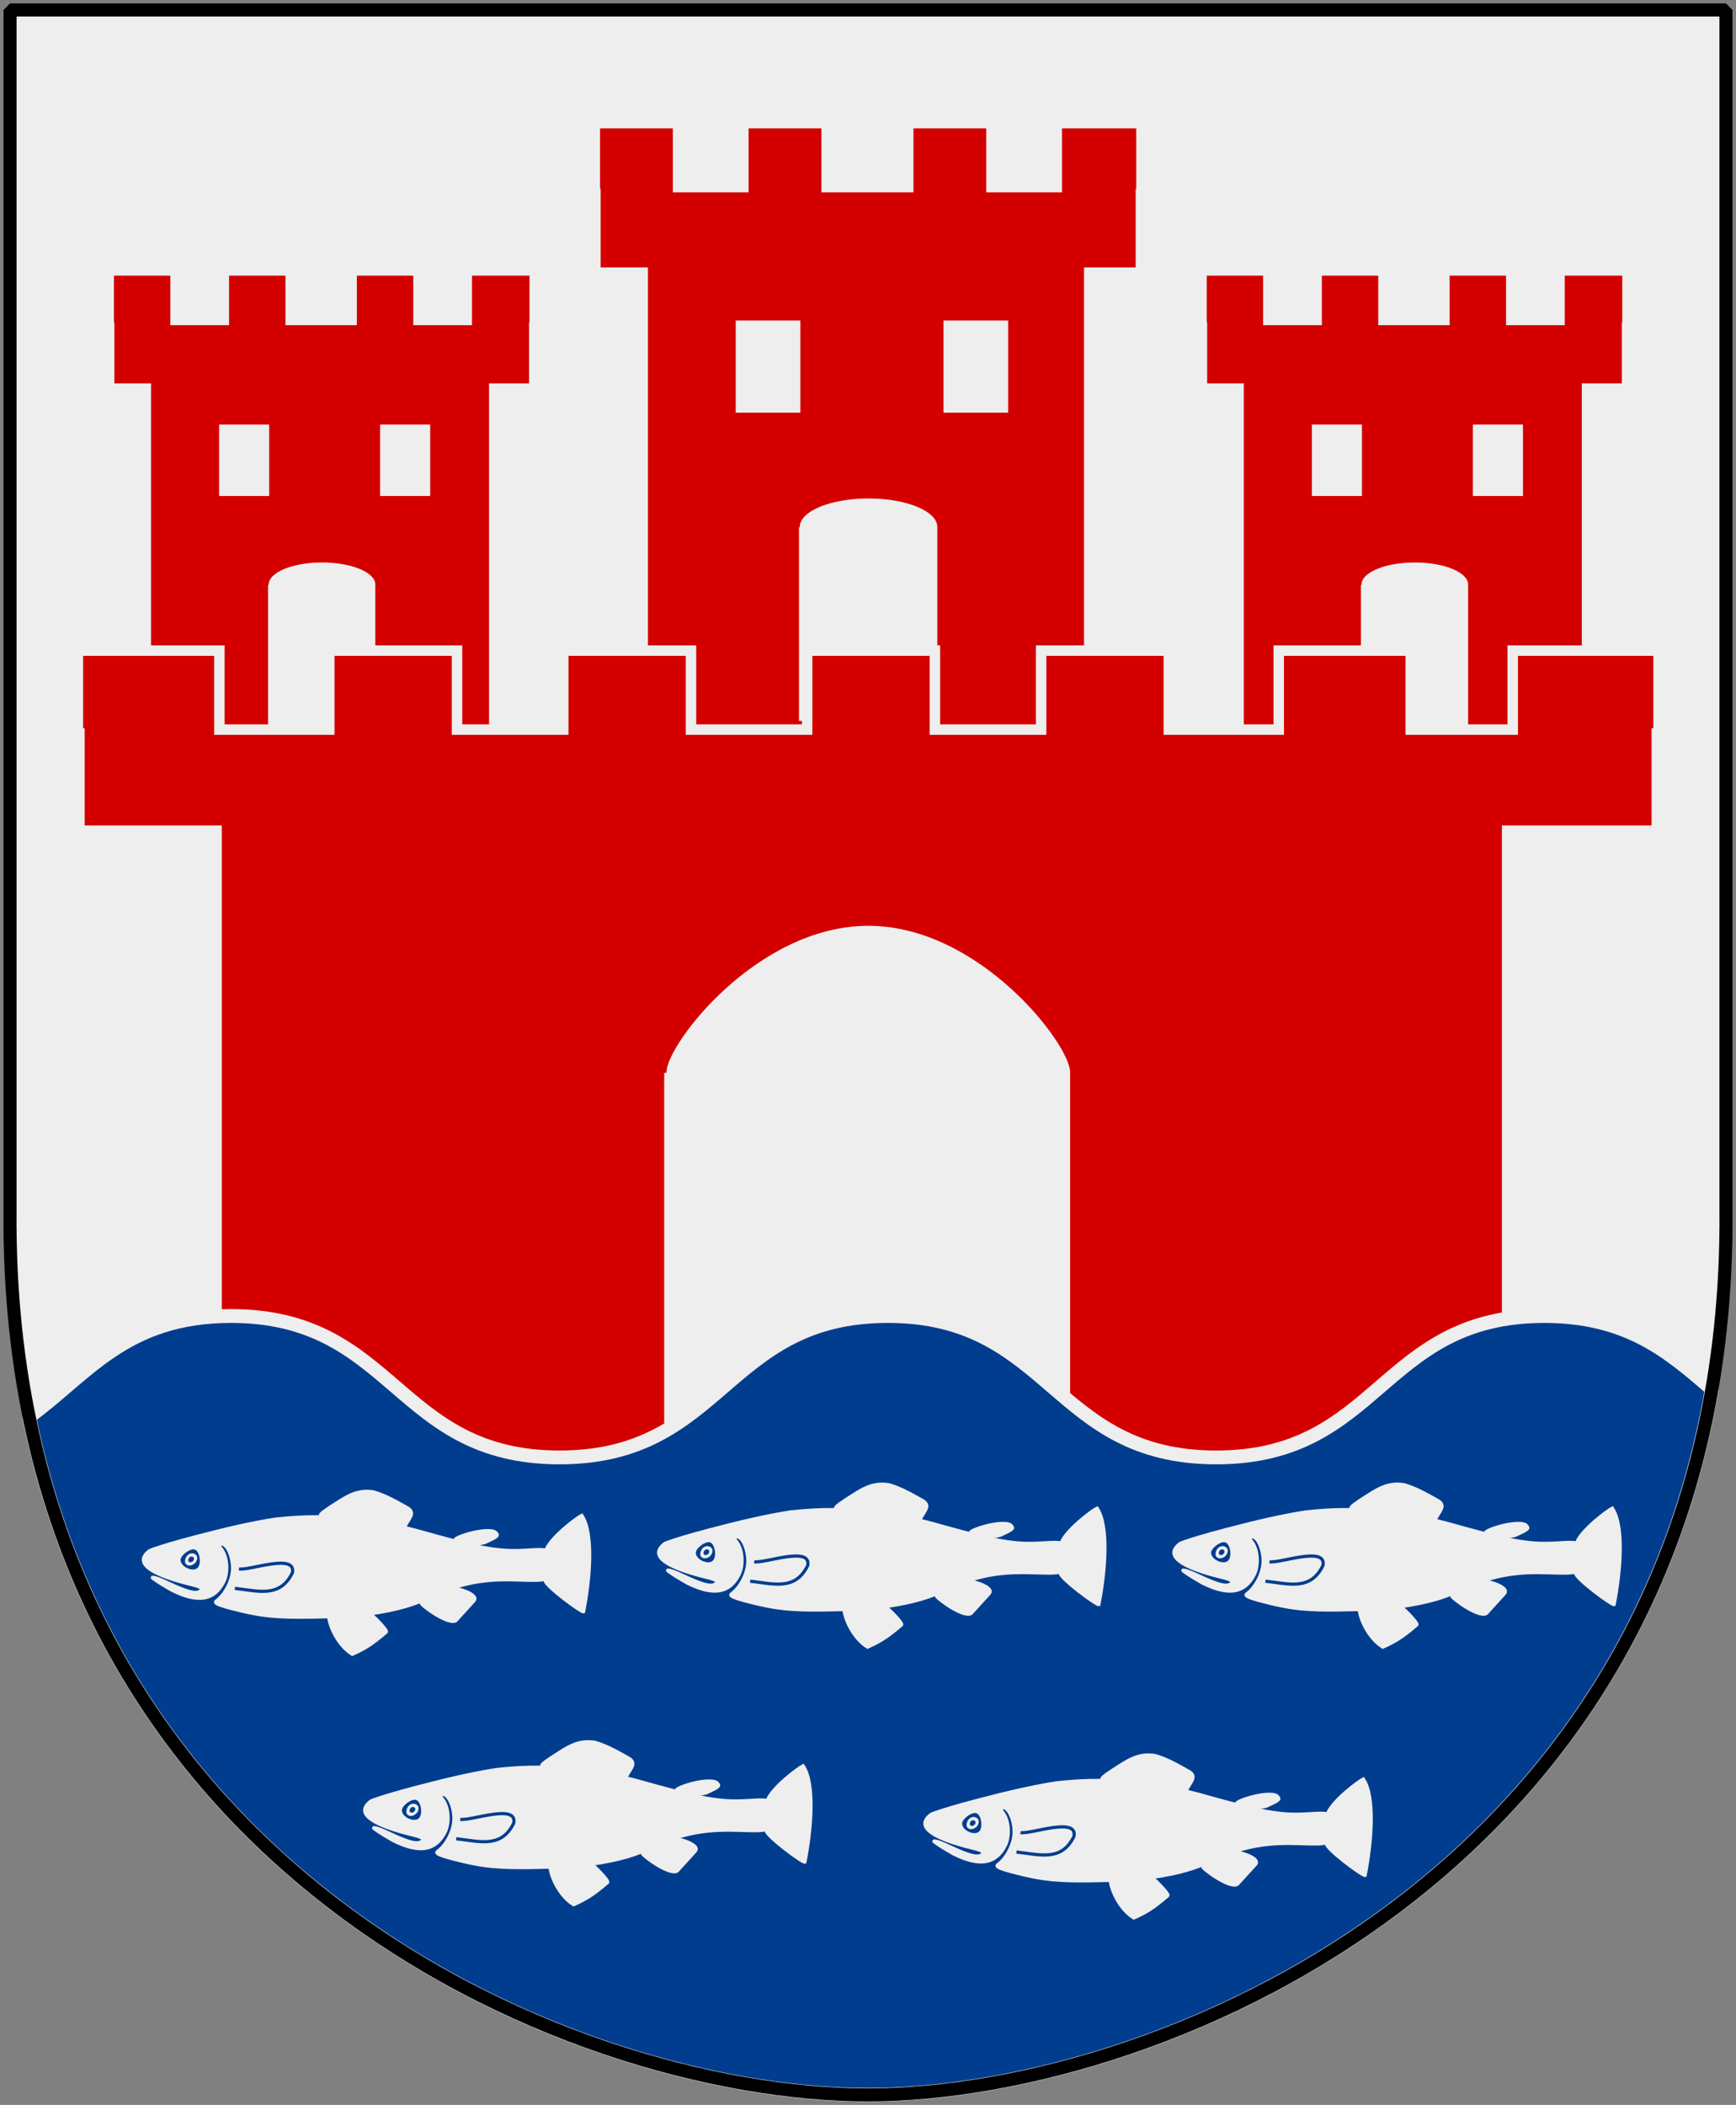
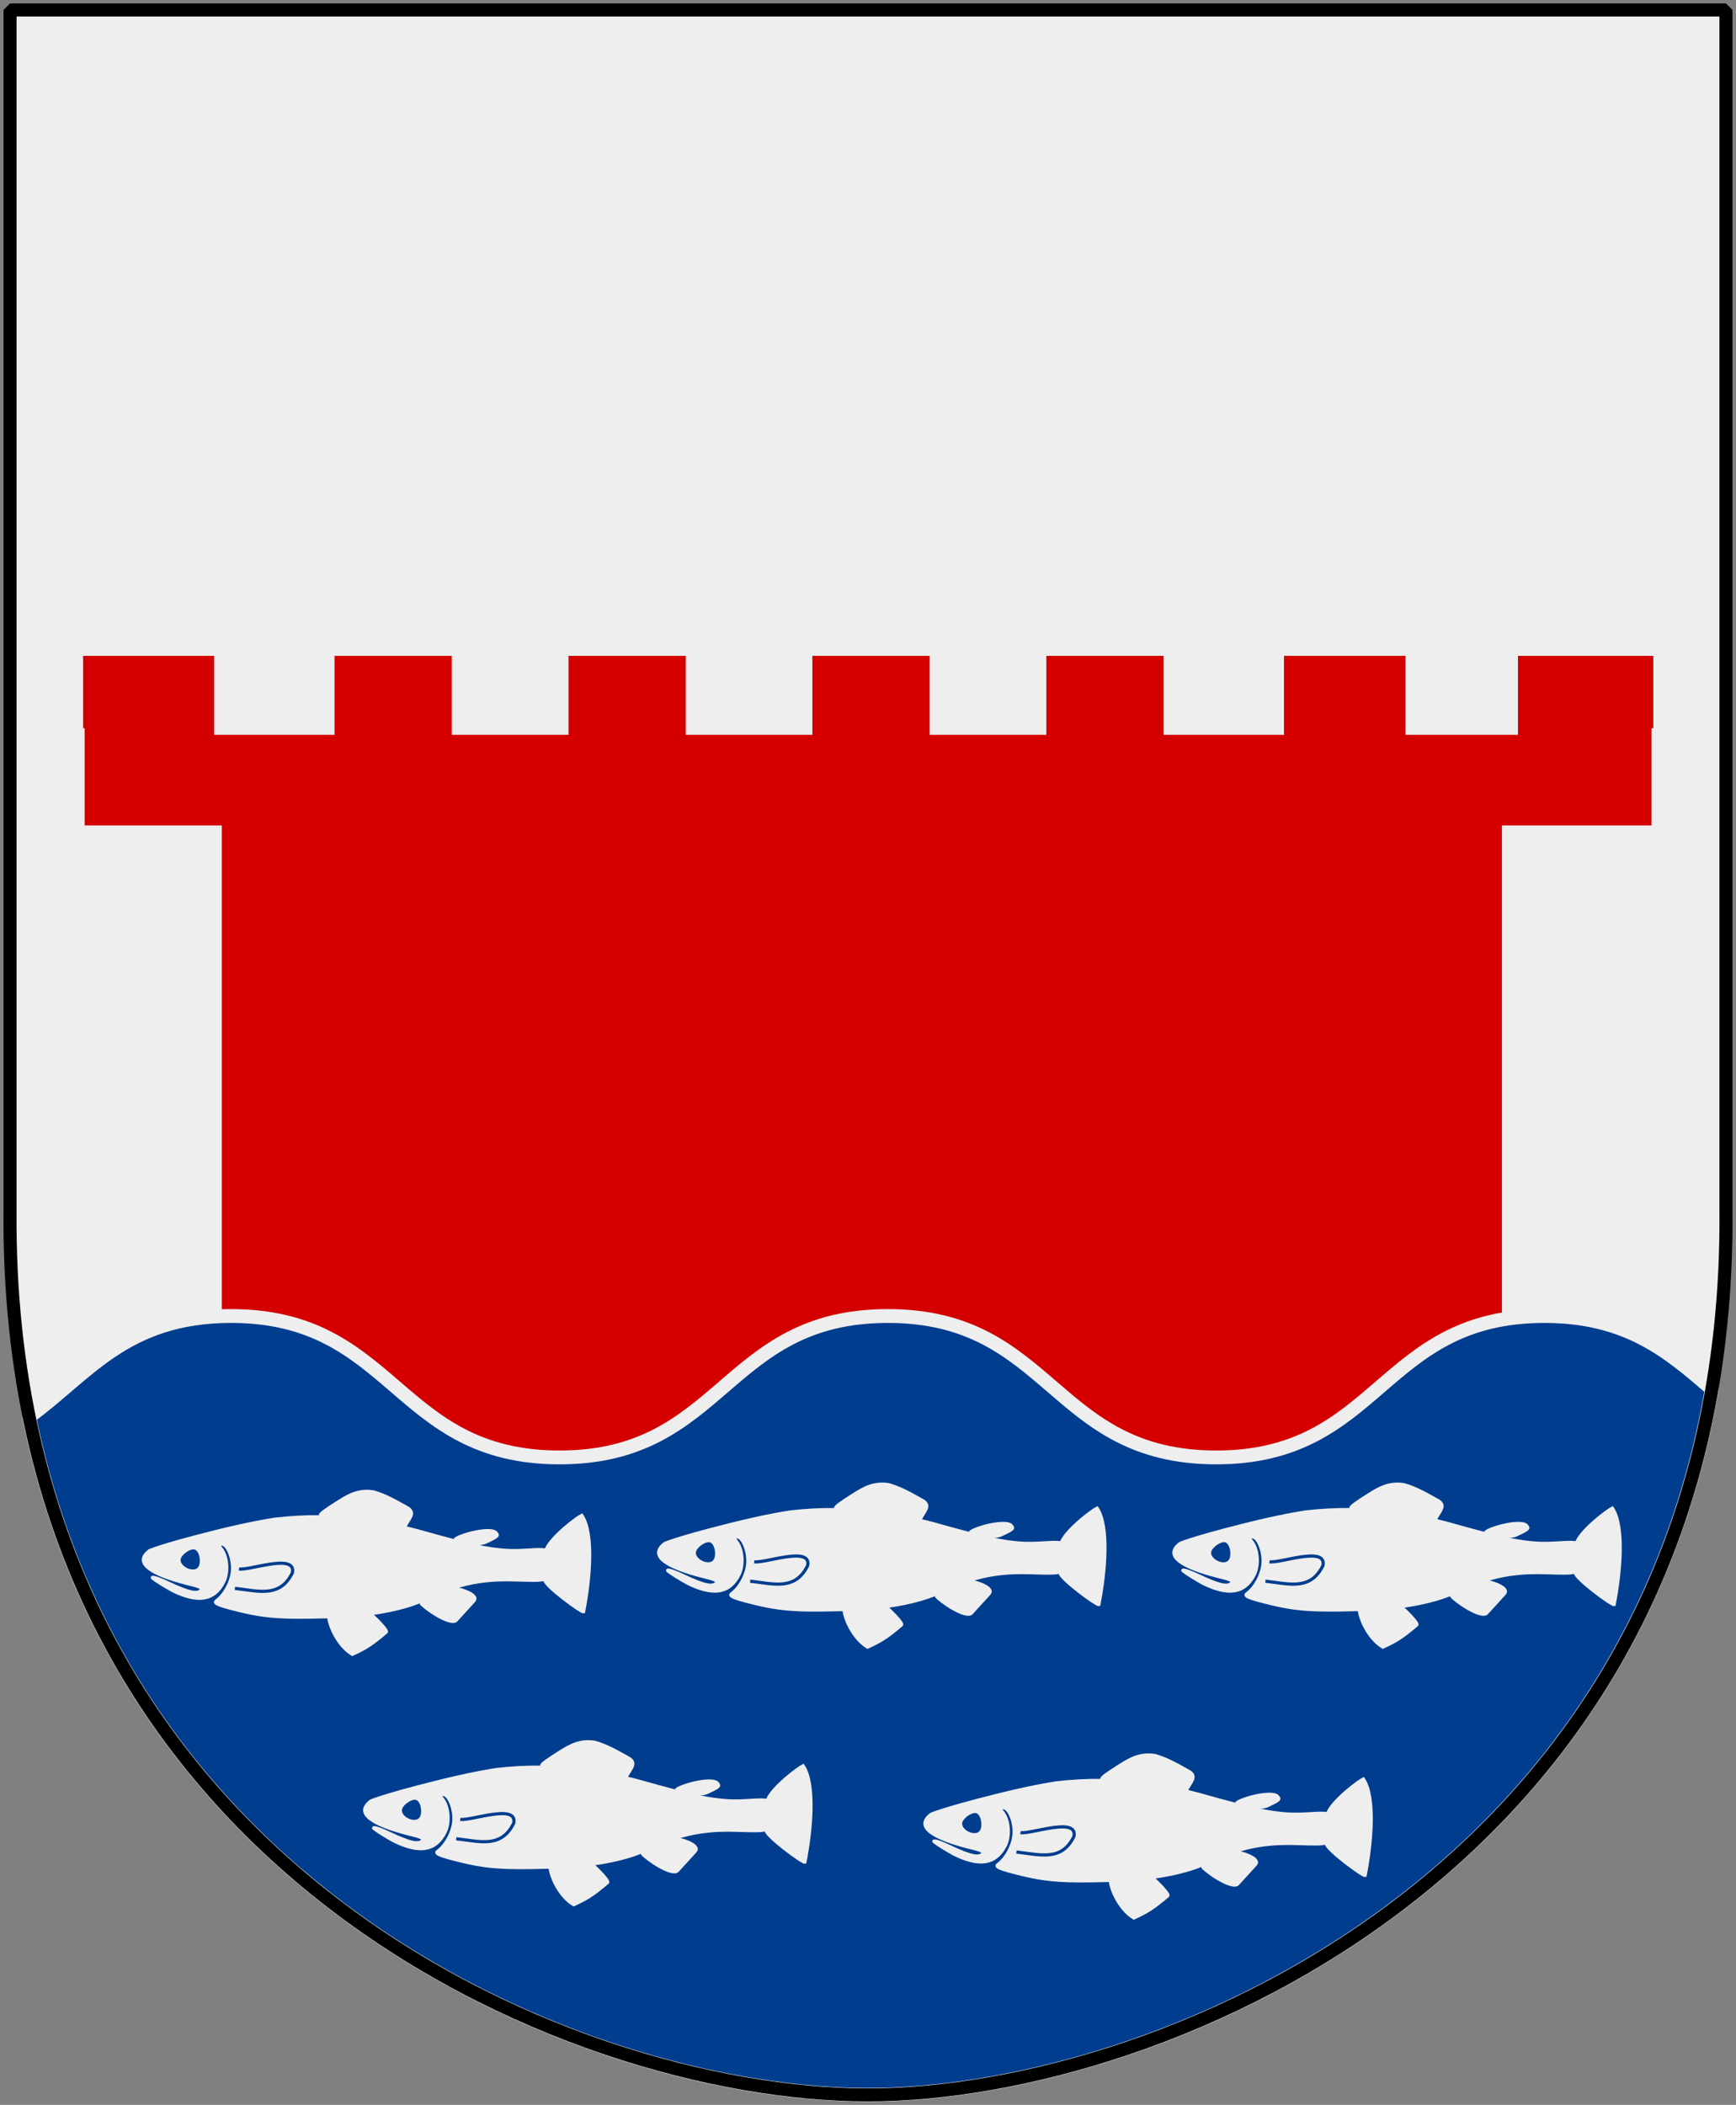
<svg xmlns="http://www.w3.org/2000/svg" xmlns:xlink="http://www.w3.org/1999/xlink" version="1.0" width="251" height="304.2" id="svg4166">
  <rect width="100%" height="100%" fill="#808080" stroke="none" />
  <defs id="defs4168" />
  <path d="M 249.551,1.44 L 125.5,1.44 L 1.45,1.44 L 1.45,174.936 C 0.682,268.657 81.739,302.756 125.5,302.756 C 168.494,302.756 250.318,268.657 249.551,174.936 L 249.551,1.44 z " style="color:#000000;fill:#eeeeee;fill-opacity:1;fill-rule:nonzero;stroke:none;stroke-width:1.888;stroke-linecap:round;stroke-linejoin:bevel;marker:none;marker-start:none;marker-mid:none;marker-end:none;stroke-miterlimit:4;stroke-dashoffset:0;stroke-opacity:1;visibility:visible;display:block" id="Shield" />
  <g transform="matrix(0.886,0,0,0.633,14.28,-11.212)" id="Tower">
-     <path d="M 81.042,46.252 L 81.042,61.573 L 81.137,61.573 L 81.137,79.518 L 88.855,79.518 L 88.855,195.496 L 161.545,195.496 L 161.545,79.518 L 169.973,79.518 L 169.973,61.573 L 170.067,61.573 L 170.067,46.252 L 156.432,46.252 L 156.432,60.857 L 145.59,60.857 L 145.59,46.252 L 132.191,46.252 L 132.191,60.857 L 118.682,60.857 L 118.682,46.252 L 105.283,46.252 L 105.283,60.857 L 94.441,60.857 L 94.441,46.252 L 81.042,46.252 z " style="fill:#d40000;fill-opacity:1;fill-rule:evenodd;stroke:#eeeeee;stroke-width:1.521px;stroke-linecap:butt;stroke-linejoin:miter;stroke-opacity:1" id="Tower-body" />
    <path d="M 103.945,90.888 L 114.492,90.888 L 114.492,111.935 L 103.945,111.935 L 103.945,90.888 z " style="fill:#eeeeee;fill-opacity:1;fill-rule:evenodd;stroke:none;stroke-width:1.527px;stroke-linecap:butt;stroke-linejoin:miter;stroke-opacity:1" id="Window1" />
    <path d="M 137.849,90.888 L 148.396,90.888 L 148.396,111.935 L 137.849,111.935 L 137.849,90.888 z " style="fill:#eeeeee;fill-opacity:1;fill-rule:evenodd;stroke:none;stroke-width:1.527px;stroke-linecap:butt;stroke-linejoin:miter;stroke-opacity:1" id="Window2" />
    <path d="M 125.619,131.514 C 119.423,131.514 114.394,134.426 114.394,138.025 C 114.394,138.057 114.394,138.085 114.394,138.117 L 114.266,138.117 L 114.266,182.298 L 136.843,182.298 L 136.843,138.117 C 136.844,138.085 136.843,138.057 136.843,138.025 C 136.843,134.426 131.814,131.514 125.619,131.514 z " style="fill:#eeeeee;fill-opacity:1;fill-rule:evenodd;stroke:none;stroke-width:1.808;stroke-linecap:square;stroke-linejoin:miter;stroke-miterlimit:4;stroke-dasharray:none;stroke-opacity:1" id="Door" />
  </g>
  <use transform="matrix(0.775,0,0,0.775,-50.763,25.459)" id="Tower-2" x="0" y="0" width="251" height="304.2" xlink:href="#Tower" />
  <use transform="matrix(0.775,0,0,0.775,107.237,25.459)" id="Tower-3" x="0" y="0" width="251" height="304.2" xlink:href="#Tower" />
  <g transform="matrix(0.995,0,0,0.995,-2.6,1.106)" id="Huvudborg">
    <path d="M 13.929,93.389 L 13.929,105.42 L 14.148,105.42 L 14.148,119.545 L 34.085,119.545 L 34.085,210.702 L 221.617,210.702 L 221.617,119.545 L 243.367,119.545 L 243.367,105.42 L 243.617,105.42 L 243.617,93.389 L 222.429,93.389 L 222.429,104.858 L 207.617,104.858 L 207.617,93.389 L 188.429,93.389 L 188.429,104.858 L 172.46,104.858 L 172.46,93.389 L 153.898,93.389 L 153.898,104.858 L 138.46,104.858 L 138.46,93.389 L 119.898,93.389 L 119.898,104.858 L 103.023,104.858 L 103.023,93.389 L 84.46,93.389 L 84.46,104.858 L 69.023,104.858 L 69.023,93.389 L 50.46,93.389 L 50.46,104.858 L 34.492,104.858 L 34.492,93.389 L 13.929,93.389 z " style="fill:#d40000;fill-opacity:1;fill-rule:evenodd;stroke:#eeeeee;stroke-width:1.521px;stroke-linecap:butt;stroke-linejoin:miter;stroke-opacity:1" id="path2336" />
-     <path d="M 128.787,133.359 C 112.6,133.359 99.462,150.601 99.462,154.609 C 99.462,154.644 99.46,154.676 99.462,154.711 L 99.127,154.711 L 99.127,205.803 L 158.112,205.803 L 158.112,154.711 C 158.114,154.676 158.112,154.644 158.112,154.609 C 158.112,150.601 144.973,133.359 128.787,133.359 z " style="fill:#eeeeee;fill-opacity:1;fill-rule:evenodd;stroke:none;stroke-width:2.138;stroke-linecap:square;stroke-linejoin:miter;stroke-miterlimit:4;stroke-dasharray:none;stroke-opacity:1" id="Port" />
  </g>
  <path d="M 33.407,190.188 C 18.043,190.188 12.576,198.722 4.219,204.75 C 18.718,276 86.737,302.75 125.5,302.75 C 164.288,302.75 234.663,275 247.5,200.75 C 241.408,195.53 235.432,190.188 223.281,190.188 C 199.544,190.188 199.581,210.625 175.844,210.625 C 152.107,210.625 152.112,190.188 128.375,190.188 C 104.638,190.188 104.644,210.625 80.906,210.625 C 57.169,210.625 57.144,190.188 33.407,190.188 z " style="color:#000000;fill:#003d8f;fill-opacity:1;fill-rule:nonzero;stroke:#eeeeee;stroke-width:2;stroke-linecap:round;stroke-linejoin:bevel;marker:none;marker-start:none;marker-mid:none;marker-end:none;stroke-miterlimit:4;stroke-dashoffset:0;stroke-opacity:1;visibility:visible;display:block" id="Vagskura" />
  <g transform="matrix(0.462,0,0,0.462,23.747,126.803)" id="Fisk">
    <path d="M 130.671,199.546 C 134.496,205.185 133.209,219.717 131.229,229.738 C 130.481,229.909 119.163,221.603 119.093,219.792 C 120.996,214.163 121.726,215.206 119.583,210.095 C 121.414,206.026 129.301,200.191 130.671,199.546 z " style="fill:#eeeeee;fill-opacity:1;stroke:#eeeeee;stroke-opacity:1" id="path3753" />
    <path d="M 97.312,226.605 C 99.183,224.278 94.072,222.491 91.588,222.006 C 85.606,223.873 79.248,226.23 80.019,227.428 C 80.778,228.607 89.595,235.067 91.74,232.715 L 97.312,226.605 z " style="fill:#eeeeee;fill-opacity:1" id="path3759" />
    <path d="M 51.554,231.941 L 64.515,230.336 C 66.249,231.777 69.999,235.629 69.495,236.061 C 64.609,240.249 62.531,241.349 58.851,243.031 C 55.208,240.837 52.31,235.907 51.554,231.941 z " style="fill:#eeeeee;fill-opacity:1;stroke:#eeeeee;stroke-opacity:1" id="path3743" />
    <path d="M 52.618,199.662 C 56.565,199.64 69.092,200.97 75.244,203.245 C 76.303,200.733 79.008,198.81 75.993,197.131 C 72.568,195.224 69.272,193.291 65.493,192.225 C 60.87,191.448 57.614,193.36 54.649,195.225 C 45.925,200.711 48.671,199.685 52.618,199.662 z " style="fill:#eeeeee;fill-opacity:1;stroke:#eeeeee;stroke-opacity:1" id="path3757" />
    <path d="M 90.585,206.93 C 90.585,205.736 102.017,202.28 104.161,204.638 C 105.661,206.287 104.051,206.838 100.585,208.483 C 97.396,209.51 93.352,208.658 90.585,206.93 z " style="fill:#eeeeee;fill-opacity:1" id="path3755" />
    <path d="M 48.719,199.906 C 44.034,199.854 39.341,200.125 34.656,200.656 C 27.644,201.752 19.727,203.538 10,206.094 C 8.266,206.549 6.531,207.028 4.906,207.469 C 0.072,208.831 -3.87,210.092 -4.75,210.562 C -4.935,210.705 -5.093,210.859 -5.25,211 C -10.102,215.372 -1.334,218.949 8.5,221.312 C 10.43,221.776 11.828,222.27 11.531,222.75 C 10.583,224.284 7.774,223.695 1.219,220.594 C -2.763,218.71 -4.289,218.487 -3.719,219.25 C -1.953,220.593 0.282,221.875 2.406,223.094 C 10.511,227.133 15.667,226.311 18.656,220.531 C 20.271,217.408 19.91,212.401 17.875,209.875 C 17.189,209.024 17.229,208.625 17.969,208.625 C 19.692,208.625 21.421,212.771 21.281,216.5 C 21.151,219.97 18.955,224.232 16.281,226.219 C 15.126,227.077 16.749,227.781 23.719,229.469 C 26.328,230.1 28.612,230.553 30.969,230.875 C 31.754,230.981 32.529,231.08 33.344,231.156 C 33.354,231.157 33.365,231.155 33.375,231.156 C 34.18,231.231 35.013,231.295 35.875,231.344 C 36.758,231.396 37.653,231.442 38.625,231.469 C 40.546,231.519 42.682,231.53 45.125,231.5 C 50.281,231.438 55.489,231.28 58.469,231.125 C 59.462,231.072 60.212,231.019 60.625,230.969 C 61.869,230.817 63.06,230.662 64.188,230.5 C 66.46,230.174 68.521,229.822 70.406,229.438 C 72.291,229.053 74.018,228.627 75.625,228.156 C 78.033,227.45 80.184,226.632 82.281,225.656 C 83.981,224.865 85.597,224.146 87.156,223.531 C 89.054,222.785 90.891,222.164 92.688,221.656 C 95.419,220.883 98.105,220.385 100.938,220.094 C 102.061,219.979 103.223,219.892 104.406,219.844 C 104.416,219.843 104.427,219.844 104.438,219.844 C 106.22,219.772 108.102,219.78 110.094,219.844 C 112.45,219.919 114.219,219.969 115.562,219.969 C 117.58,219.969 118.641,219.835 119.281,219.469 C 119.494,219.346 119.642,219.212 119.781,219.031 C 119.921,218.85 120.049,218.623 120.156,218.375 C 120.263,218.127 120.355,217.856 120.469,217.531 C 120.595,217.172 120.701,216.75 120.781,216.312 C 120.863,215.865 120.909,215.409 120.938,214.938 C 120.963,214.486 120.964,214.047 120.938,213.625 C 120.937,213.614 120.938,213.604 120.938,213.594 C 120.924,213.389 120.901,213.188 120.875,213 C 120.874,212.989 120.877,212.979 120.875,212.969 C 120.847,212.772 120.824,212.609 120.781,212.438 C 120.401,210.922 120.158,210.316 118.312,210.188 C 117.207,210.115 115.528,210.209 112.875,210.375 C 111.357,210.47 109.899,210.509 108.406,210.469 C 107.411,210.442 106.401,210.381 105.344,210.281 C 103.759,210.132 102.075,209.907 100.188,209.562 C 97.678,209.105 94.793,208.438 91.344,207.562 C 91.335,207.56 91.321,207.565 91.312,207.562 C 89.59,207.125 87.73,206.62 85.688,206.062 C 85.679,206.06 85.665,206.065 85.656,206.062 C 83.601,205.502 81.375,204.88 78.938,204.188 C 68.751,201.453 58.724,200.017 48.719,199.906 z " style="fill:#eeeeee;fill-opacity:1;stroke:#eeeeee;stroke-width:0.797;stroke-miterlimit:4;stroke-dasharray:none;stroke-opacity:1" id="path3745" />
    <path d="M 9.362,210.203 C 9.462,210.216 9.555,210.263 9.643,210.296 C 11.129,210.867 11.687,214.722 10.456,215.953 C 8.992,217.416 5.112,215.654 5.112,213.515 C 5.112,212.075 7.862,210.009 9.362,210.203 z " style="fill:#003d8f;fill-opacity:1" id="path3749" />
-     <path d="M 8.567,211.437 C 7.475,211.514 6.499,212.574 6.499,214.01 C 6.499,214.684 7.116,215.251 7.877,215.251 C 9.874,215.251 11.191,212.653 9.67,211.712 C 9.314,211.493 8.931,211.411 8.567,211.437 z " style="fill:#eeeeee;fill-opacity:1" id="path3751" />
-     <path d="M 8.486,212.449 C 7.975,212.486 7.517,212.982 7.517,213.655 C 7.517,213.971 7.807,214.236 8.163,214.236 C 9.098,214.236 9.715,213.019 9.003,212.579 C 8.836,212.476 8.656,212.437 8.486,212.449 z " style="fill:#003d8f;fill-opacity:1" id="path3761" />
    <path d="M 23.384,216.319 C 26.569,216.923 41.358,211.223 40.112,217.511 C 36.223,225.467 29.466,223.21 22.112,222.394" style="fill:#eeeeee;fill-opacity:1;stroke:#003d8f;stroke-opacity:1" id="path3763" />
  </g>
  <use transform="translate(74.5,-1.04)" id="Fisk-2" x="0" y="0" width="251" height="304.2" xlink:href="#Fisk" />
  <use transform="translate(149,-1.04)" id="Fisk-3" x="0" y="0" width="251" height="304.2" xlink:href="#Fisk" />
  <use transform="translate(32,36.185)" id="Fisk-4" x="0" y="0" width="251" height="304.2" xlink:href="#Fisk" />
  <use transform="translate(113,38.102)" id="Fisk-5" x="0" y="0" width="251" height="304.2" xlink:href="#Fisk" />
  <path d="M 249.551,1.44 L 125.5,1.44 L 1.45,1.44 L 1.45,174.936 C 0.682,268.657 81.739,302.756 125.5,302.756 C 168.494,302.756 250.318,268.657 249.551,174.936 L 249.551,1.44 z " style="color:#000000;fill:none;fill-opacity:0;fill-rule:nonzero;stroke:#000000;stroke-width:1.888;stroke-linecap:round;stroke-linejoin:bevel;marker:none;marker-start:none;marker-mid:none;marker-end:none;stroke-miterlimit:4;stroke-dashoffset:0;stroke-opacity:1;visibility:visible;display:block" id="Frame" />
</svg>